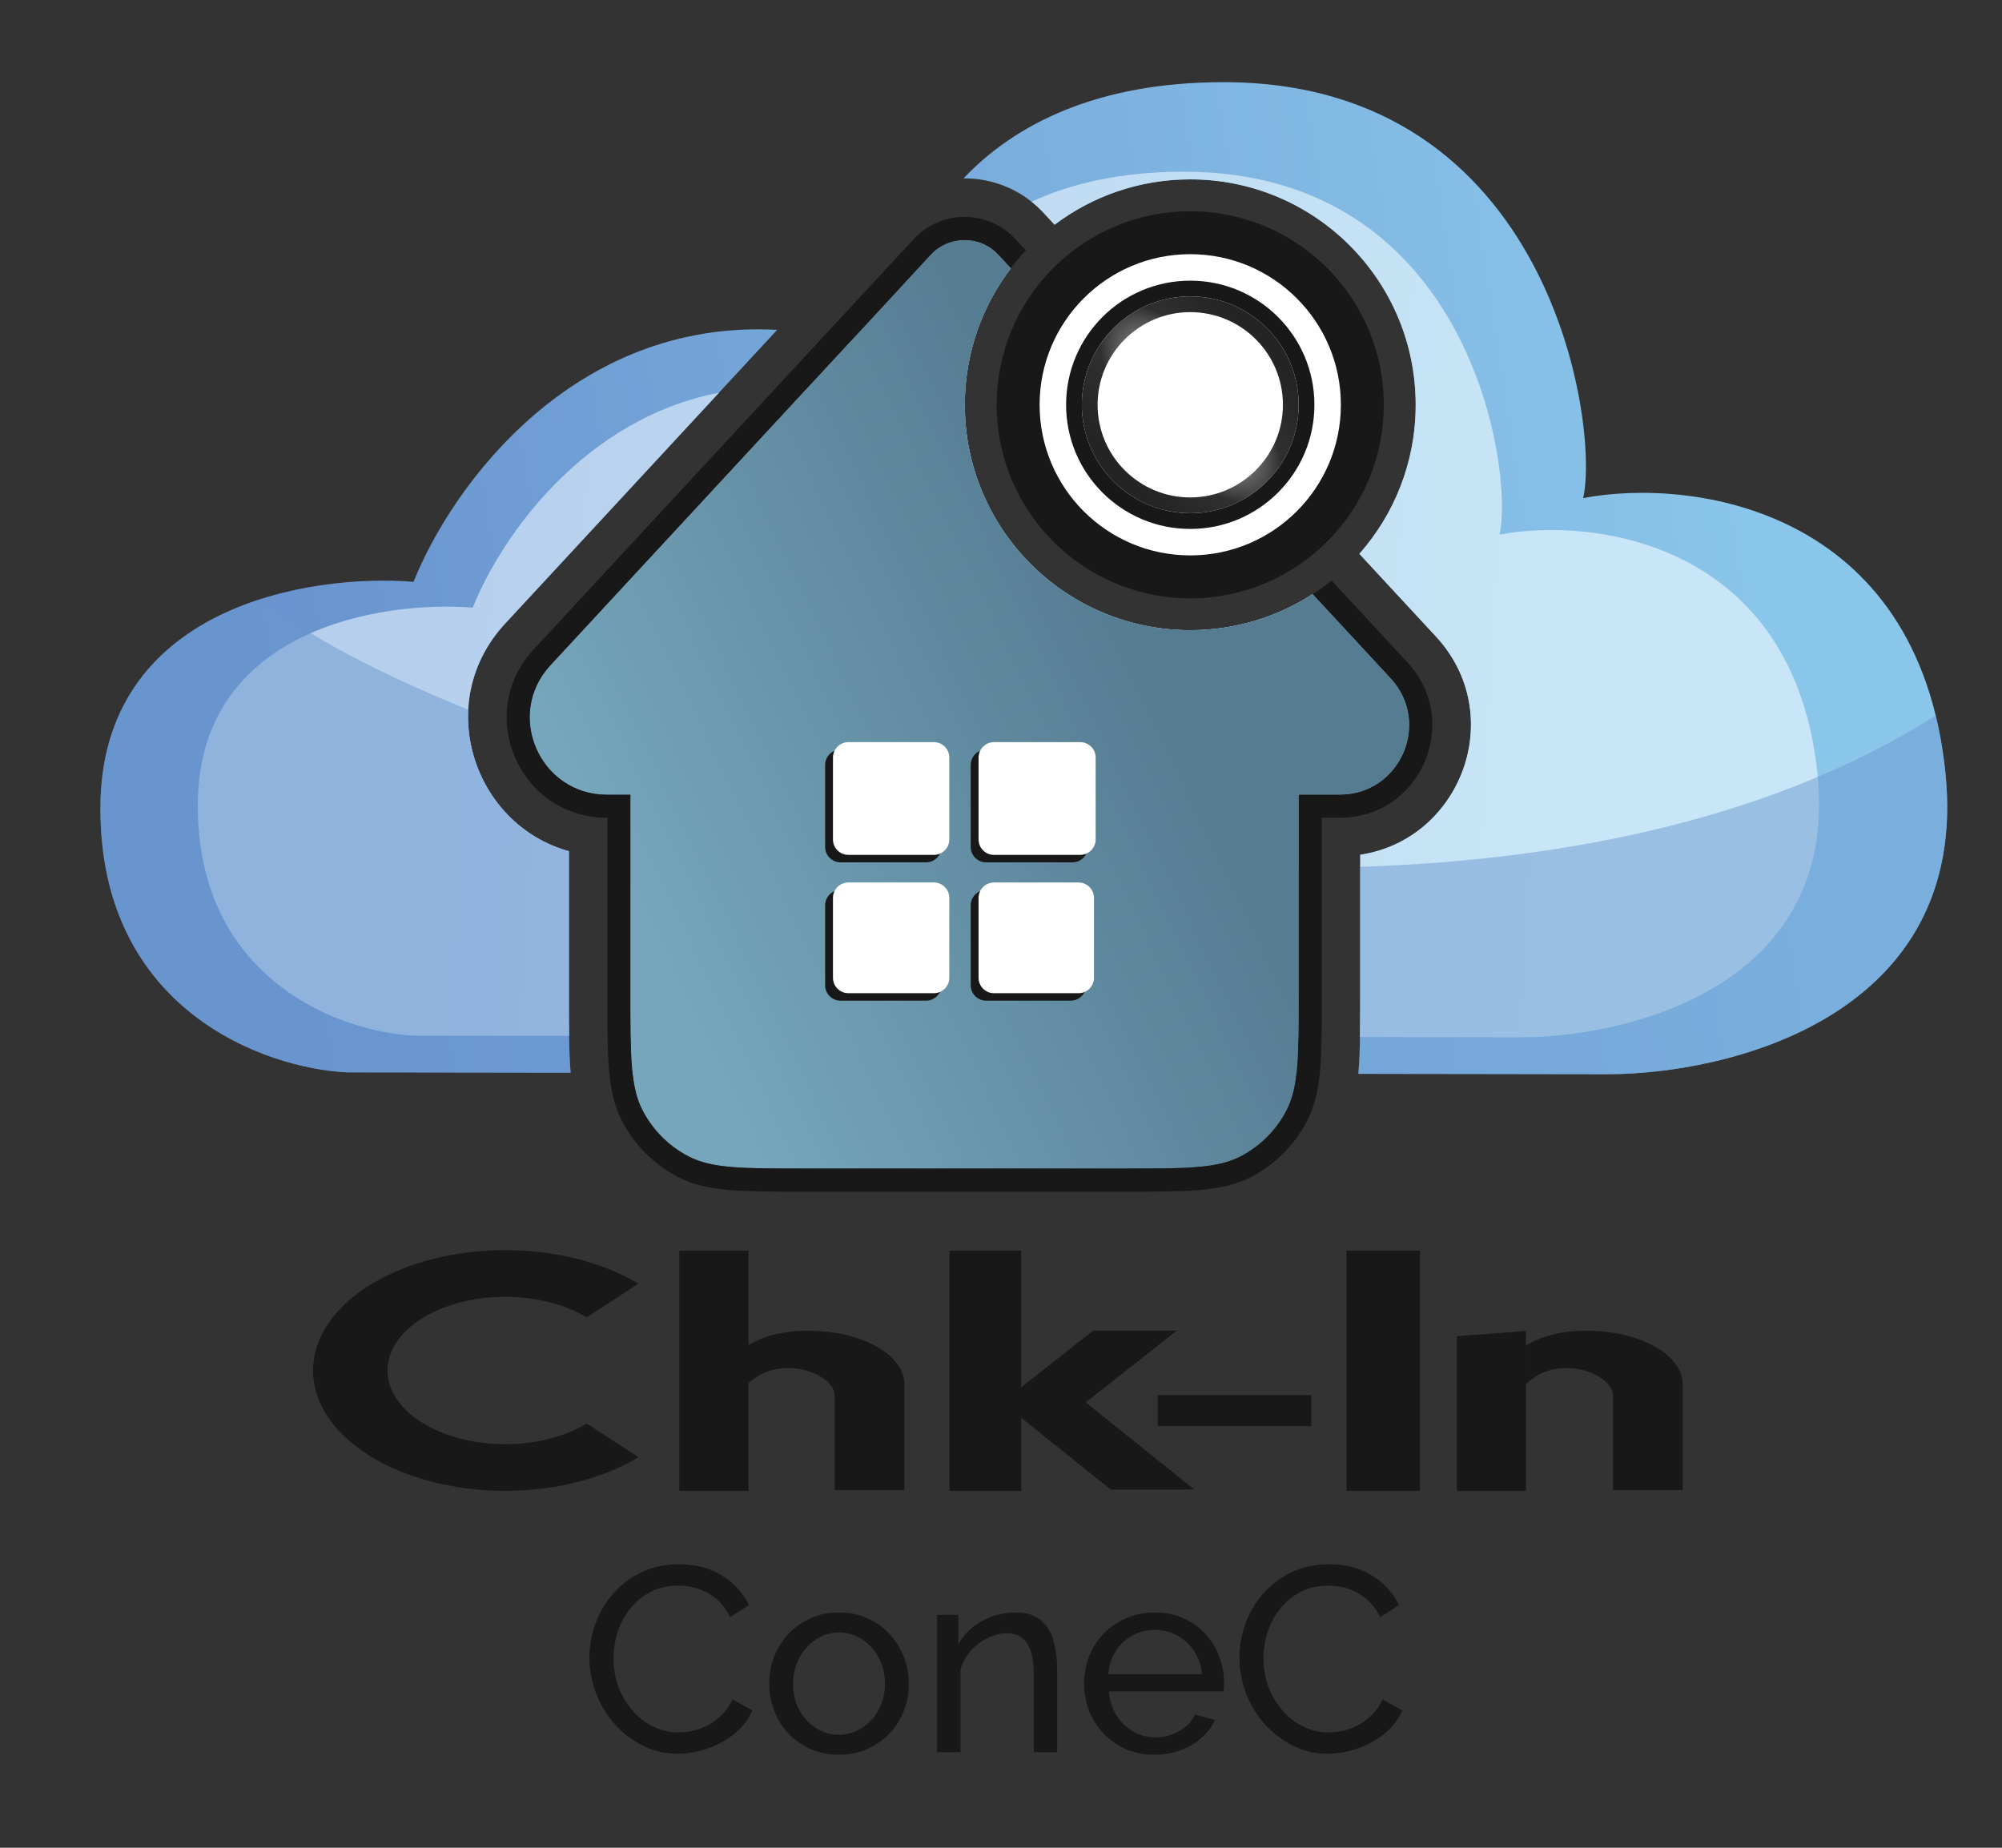
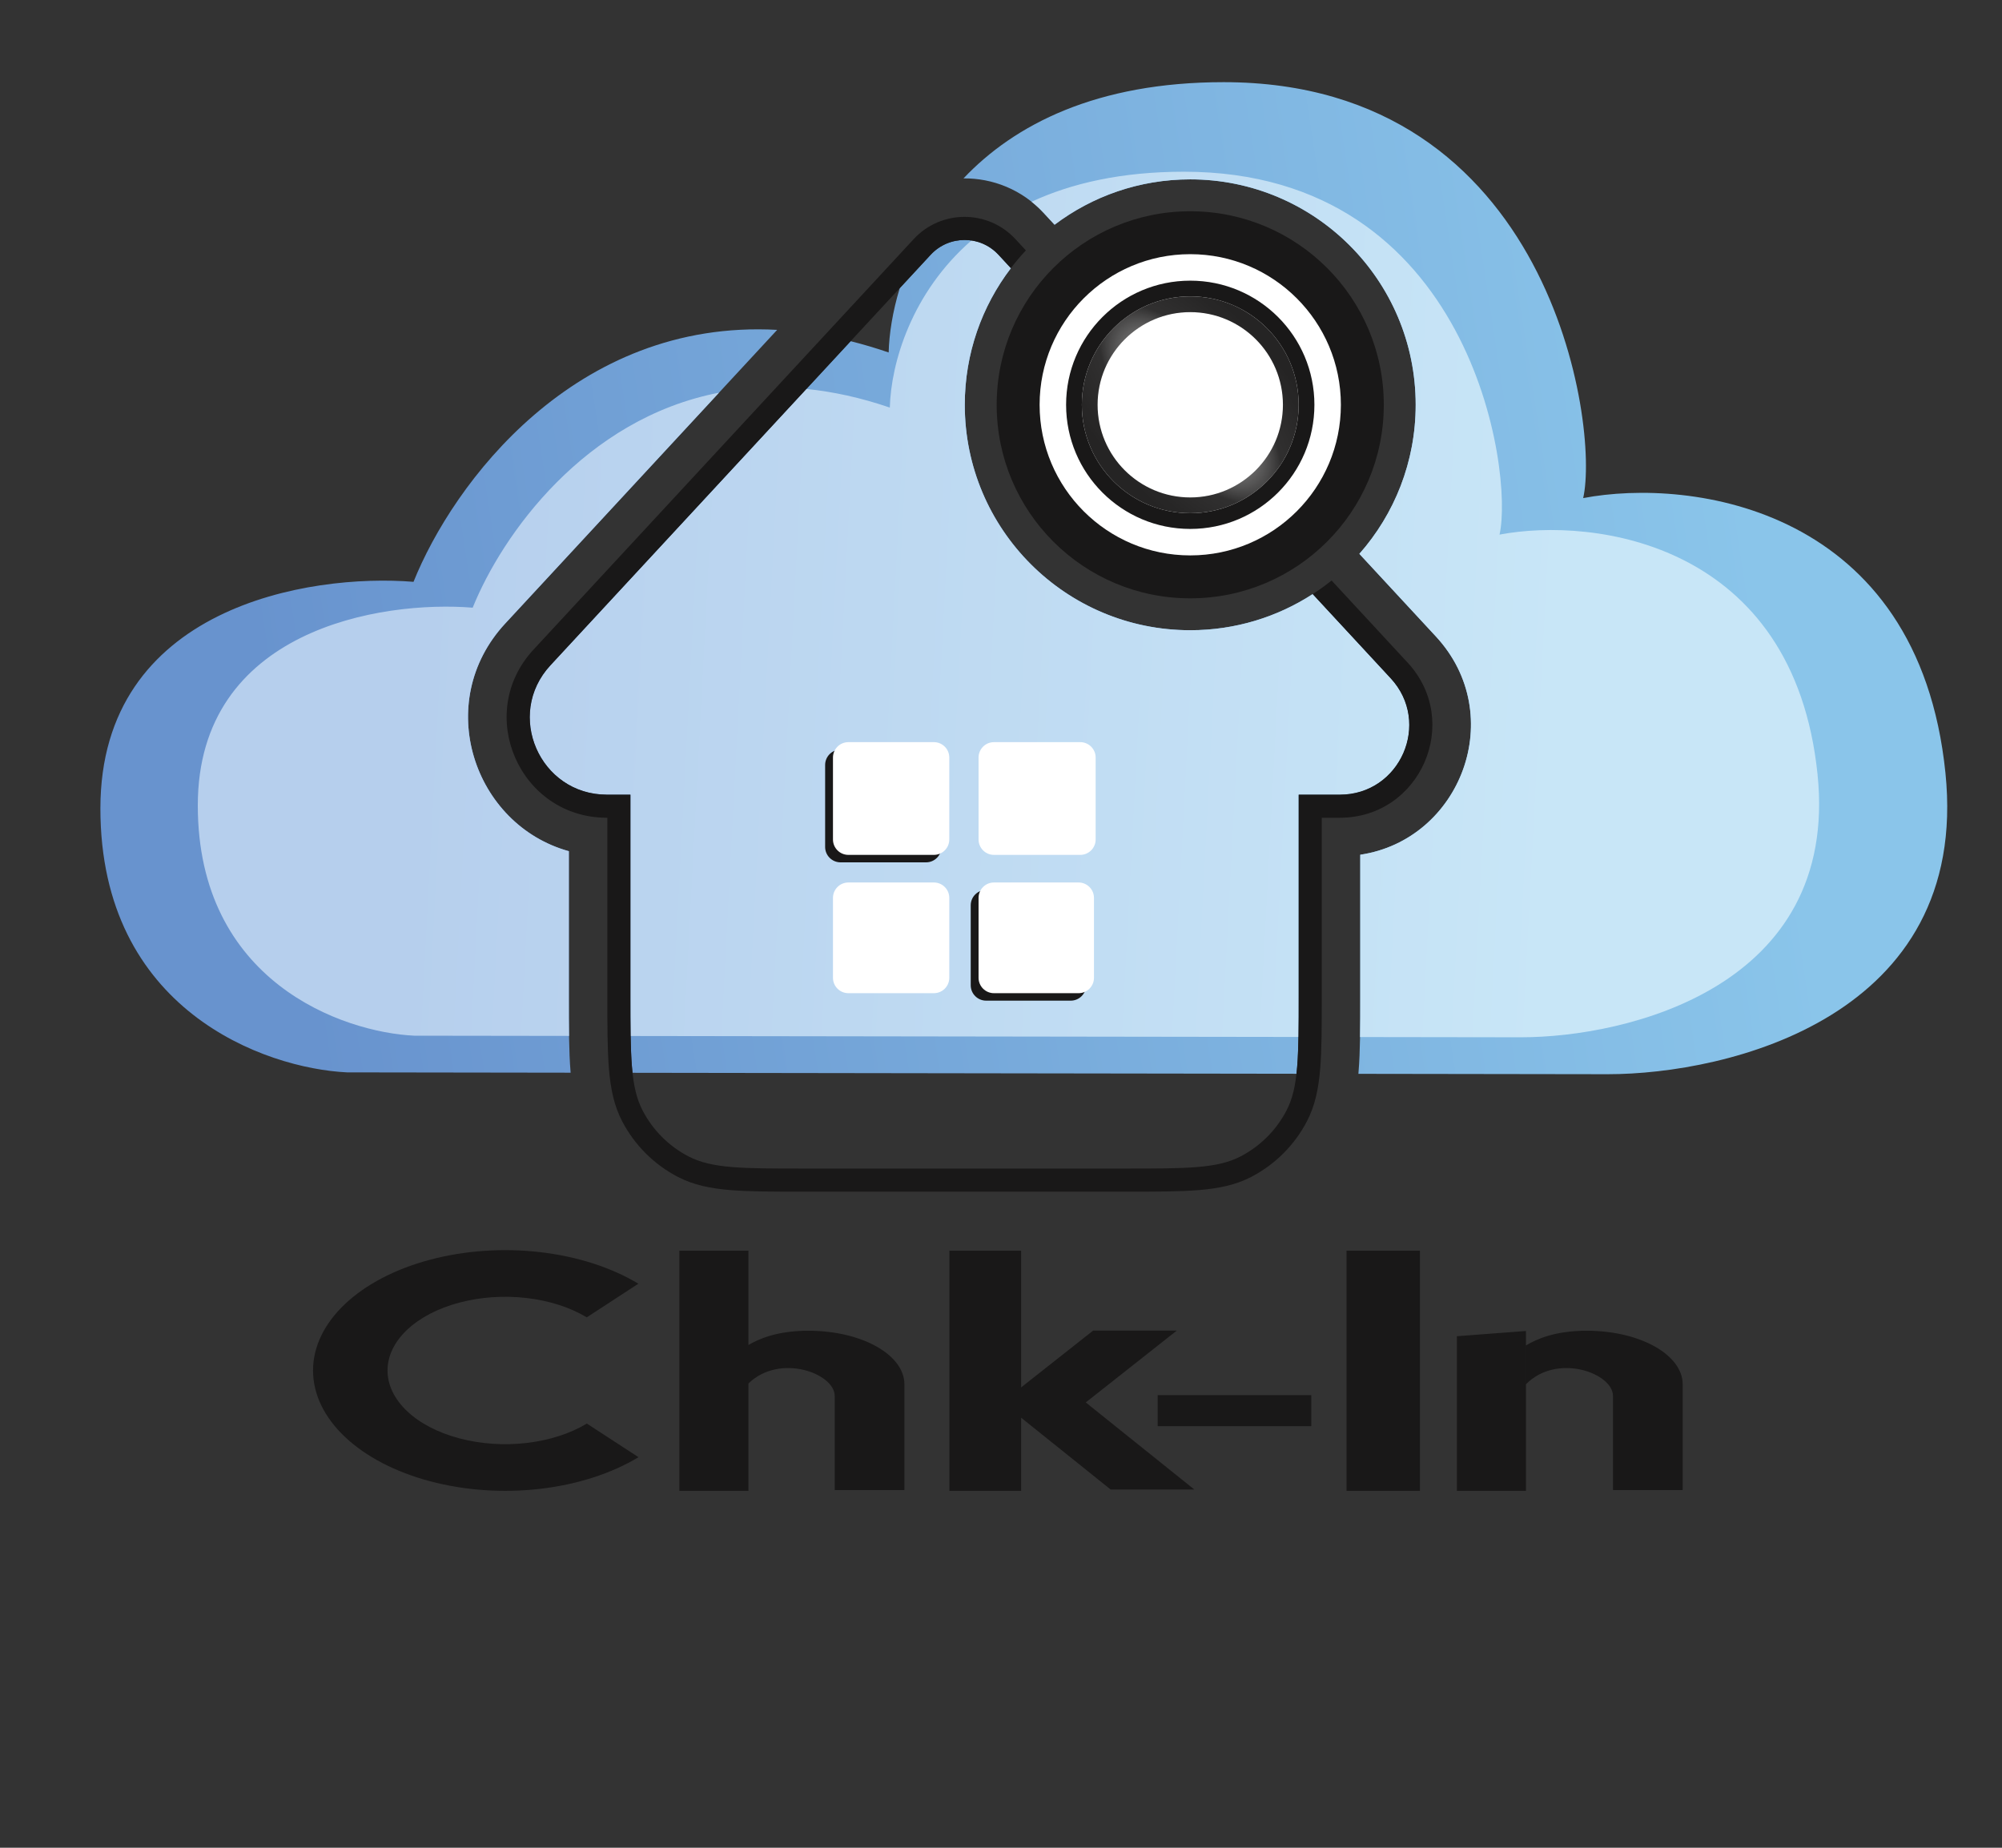
<svg xmlns="http://www.w3.org/2000/svg" width="130" height="120" viewBox="0 0 130 120" fill="none">
  <rect x="0" y="0" width="130" height="120" fill="#333333" stroke="none" />
  <path fill-rule="evenodd" clip-rule="evenodd" d="M6.519 52.504C6.519 65.602 17.198 69.388 22.537 69.644L37.054 69.665L37.051 69.627C36.938 68.273 36.938 66.636 36.938 64.774V64.621V55.279C30.765 53.572 28.065 45.614 32.807 40.493L50.465 21.423C37.327 20.699 29.407 31.415 26.852 37.786C20.074 37.234 6.519 39.406 6.519 52.504ZM41.073 69.671L84.188 69.734C84.329 68.481 84.329 66.868 84.329 64.621V55.608V51.608H87.001C90.927 51.608 92.97 46.931 90.303 44.05L85.24 38.583C82.95 40.067 80.22 40.929 77.288 40.929C69.202 40.929 62.648 34.374 62.648 26.289C62.648 22.954 63.763 19.879 65.641 17.418L64.835 16.547C63.647 15.264 61.62 15.264 60.432 16.547L58.425 18.714C57.955 20.251 57.737 21.694 57.705 22.891C56.866 22.603 56.043 22.36 55.236 22.158L35.742 43.21C32.778 46.411 35.048 51.608 39.41 51.608H40.938V55.608V64.621C40.938 66.831 40.938 68.428 41.073 69.671ZM68.479 14.595L67.77 13.829C66.368 12.315 64.463 11.567 62.565 11.585C65.88 8.086 71.206 5.336 79.456 5.336C100.735 5.336 103.867 27.679 102.804 32.348C109.818 31.009 124.568 32.954 126.328 50.199C127.946 66.055 112.186 69.763 104.399 69.763L88.207 69.739C88.21 69.702 88.213 69.664 88.216 69.627C88.329 68.273 88.329 66.637 88.329 64.774V64.621V55.51C94.859 54.533 97.966 46.439 93.238 41.332L88.271 35.969C90.547 33.389 91.927 30 91.927 26.289C91.927 18.204 85.373 11.649 77.288 11.649C73.981 11.649 70.93 12.746 68.479 14.595Z" fill="url(#paint0_linear)" />
  <path fill-rule="evenodd" clip-rule="evenodd" d="M12.844 52.306C12.844 63.734 22.219 67.038 26.906 67.262L36.95 67.276C36.938 66.497 36.938 65.661 36.938 64.774V64.621V55.279C30.765 53.572 28.064 45.614 32.806 40.493H32.807L46.688 25.503C37.969 27.193 32.611 34.713 30.694 39.465C24.744 38.984 12.844 40.878 12.844 52.306ZM40.938 64.621C40.938 65.627 40.938 66.505 40.951 67.282L84.315 67.344C84.329 66.553 84.329 65.654 84.329 64.621V55.608V51.608H87.001C90.927 51.608 92.97 46.931 90.303 44.05L85.24 38.583C82.95 40.067 80.22 40.929 77.288 40.929C69.203 40.929 62.648 34.374 62.648 26.289C62.648 22.954 63.764 19.88 65.641 17.418L64.835 16.547C64.351 16.024 63.727 15.714 63.078 15.618C59.191 19.007 57.859 23.564 57.78 26.469C55.878 25.82 54.072 25.431 52.363 25.261L35.742 43.21C32.778 46.411 35.048 51.608 39.41 51.608H40.938V55.608V64.621ZM88.271 35.969C90.547 33.389 91.928 30 91.928 26.289C91.928 18.204 85.373 11.649 77.288 11.649C73.981 11.649 70.93 12.746 68.479 14.595L67.77 13.829C67.523 13.562 67.261 13.32 66.986 13.101C69.572 11.904 72.821 11.152 76.875 11.152C95.555 11.152 98.305 30.646 97.371 34.72C103.529 33.551 116.478 35.248 118.023 50.295C119.443 64.13 105.608 67.365 98.772 67.365L88.315 67.35C88.329 66.551 88.329 65.691 88.329 64.776V64.774V64.621V55.51C94.859 54.533 97.966 46.439 93.238 41.332L88.271 35.969Z" fill="url(#paint1_linear)" />
-   <path opacity="0.5" fill-rule="evenodd" clip-rule="evenodd" d="M16.903 38.912C19.996 41.297 24.659 43.775 30.404 46.087C30.192 50.136 32.776 54.128 36.938 55.279V64.621V64.774C36.938 66.637 36.938 68.273 37.05 69.627L37.054 69.666L22.536 69.645C17.197 69.389 6.518 65.602 6.518 52.504C6.518 44.578 11.481 40.653 16.903 38.912ZM40.938 64.621C40.938 66.831 40.938 68.428 41.072 69.671L84.187 69.734C84.328 68.482 84.328 66.868 84.328 64.621V56.353C66.488 56.333 48.163 52.528 34.516 47.646C34.984 49.792 36.831 51.608 39.41 51.608H40.938V55.608V64.621ZM88.216 69.627C88.213 69.664 88.21 69.702 88.206 69.74L104.398 69.763C112.185 69.763 127.945 66.055 126.327 50.199C126.191 48.868 125.978 47.628 125.697 46.474C115.387 53.007 102.121 55.856 88.328 56.293V64.621V64.774C88.328 66.637 88.329 68.273 88.216 69.627Z" fill="#6B98D1" />
-   <path fill-rule="evenodd" clip-rule="evenodd" d="M65.646 17.422L64.835 16.547C63.647 15.264 61.62 15.264 60.432 16.547L35.742 43.21C32.778 46.411 35.048 51.608 39.41 51.608H40.938V64.621C40.938 68.608 40.938 70.601 41.727 72.118C42.391 73.397 43.433 74.439 44.712 75.103C46.229 75.891 48.222 75.891 52.209 75.891H73.059C77.045 75.891 79.038 75.891 80.555 75.103C81.834 74.439 82.876 73.397 83.54 72.118C84.329 70.601 84.329 68.608 84.329 64.621V51.608H87.001C90.927 51.608 92.97 46.931 90.303 44.05L85.236 38.578C82.947 40.061 80.218 40.922 77.288 40.922C69.206 40.922 62.655 34.37 62.655 26.289C62.655 22.956 63.769 19.883 65.646 17.422Z" fill="url(#paint2_linear)" />
  <path fill-rule="evenodd" clip-rule="evenodd" d="M86.466 37.699C86.074 38.015 85.666 38.311 85.242 38.585L90.303 44.05C92.97 46.931 90.927 51.608 87.001 51.608H85.829H84.329V53.108V64.621C84.329 68.608 84.329 70.601 83.54 72.118C82.876 73.397 81.834 74.439 80.555 75.103C79.038 75.891 77.045 75.891 73.059 75.891H52.209C48.222 75.891 46.229 75.891 44.712 75.103C43.433 74.439 42.391 73.397 41.727 72.118C40.938 70.601 40.938 68.608 40.938 64.621V53.108V51.608H39.438H39.41C35.048 51.608 32.778 46.411 35.742 43.21L60.432 16.547C61.62 15.264 63.647 15.264 64.835 16.547L65.639 17.415C65.945 17.014 66.271 16.629 66.616 16.262L65.935 15.527C64.154 13.604 61.113 13.604 59.332 15.527L34.641 42.191C30.788 46.352 33.739 53.108 39.41 53.108H39.438V64.621V64.688C39.438 66.625 39.438 68.171 39.542 69.42C39.648 70.701 39.872 71.801 40.395 72.81L41.727 72.118L40.395 72.81C41.202 74.362 42.468 75.628 44.02 76.434C45.029 76.958 46.129 77.181 47.41 77.288C48.658 77.391 50.205 77.391 52.142 77.391H52.209H73.059H73.125C75.062 77.391 76.609 77.391 77.857 77.288C79.138 77.181 80.239 76.958 81.247 76.434C82.799 75.628 84.065 74.362 84.872 72.81C85.395 71.801 85.619 70.701 85.725 69.42C85.829 68.171 85.829 66.625 85.829 64.688V64.621V53.108H87.001C92.236 53.108 94.96 46.872 91.403 43.031L86.466 37.699Z" fill="#191818" />
  <path d="M60.134 48.682H54.58C54.028 48.682 53.58 49.13 53.58 49.682V55.004C53.58 55.556 54.028 56.004 54.58 56.004H60.134C60.686 56.004 61.134 55.556 61.134 55.004V49.682C61.134 49.13 60.686 48.682 60.134 48.682Z" fill="#191818" />
-   <path d="M60.134 57.796H54.58C54.028 57.796 53.58 58.244 53.58 58.796V63.986C53.58 64.538 54.028 64.986 54.58 64.986H60.134C60.686 64.986 61.134 64.538 61.134 63.986V58.796C61.134 58.244 60.686 57.796 60.134 57.796Z" fill="#191818" />
-   <path d="M69.637 48.682H64.034C63.482 48.682 63.034 49.13 63.034 49.682V55.004C63.034 55.556 63.482 56.004 64.034 56.004H69.637C70.19 56.004 70.637 55.556 70.637 55.004V49.682C70.637 49.13 70.19 48.682 69.637 48.682Z" fill="#191818" />
  <path d="M69.528 57.796H64.034C63.482 57.796 63.034 58.244 63.034 58.796V63.986C63.034 64.538 63.482 64.986 64.034 64.986H69.528C70.08 64.986 70.528 64.538 70.528 63.986V58.796C70.528 58.244 70.08 57.796 69.528 57.796Z" fill="#191818" />
  <path d="M60.642 48.198H55.089C54.537 48.198 54.089 48.645 54.089 49.198V54.519C54.089 55.071 54.537 55.519 55.089 55.519H60.642C61.195 55.519 61.642 55.071 61.642 54.519V49.198C61.642 48.645 61.195 48.198 60.642 48.198Z" fill="white" />
  <path d="M60.642 57.312H55.089C54.537 57.312 54.089 57.76 54.089 58.312V63.501C54.089 64.054 54.537 64.501 55.089 64.501H60.642C61.195 64.501 61.642 64.054 61.642 63.501V58.312C61.642 57.76 61.195 57.312 60.642 57.312Z" fill="white" />
  <path d="M70.146 48.198H64.543C63.991 48.198 63.543 48.645 63.543 49.198V54.519C63.543 55.071 63.991 55.519 64.543 55.519H70.146C70.698 55.519 71.146 55.071 71.146 54.519V49.198C71.146 48.645 70.698 48.198 70.146 48.198Z" fill="white" />
  <path d="M70.037 57.312H64.543C63.991 57.312 63.543 57.76 63.543 58.312V63.501C63.543 64.054 63.991 64.501 64.543 64.501H70.037C70.589 64.501 71.037 64.054 71.037 63.501V58.312C71.037 57.76 70.589 57.312 70.037 57.312Z" fill="white" />
  <path d="M77.288 37.62C83.546 37.62 88.619 32.547 88.619 26.289C88.619 20.031 83.546 14.958 77.288 14.958C71.03 14.958 65.957 20.031 65.957 26.289C65.957 32.547 71.03 37.62 77.288 37.62Z" fill="white" />
  <path fill-rule="evenodd" clip-rule="evenodd" d="M77.288 38.858C84.23 38.858 89.857 33.231 89.857 26.289C89.857 19.347 84.23 13.72 77.288 13.72C70.346 13.72 64.719 19.347 64.719 26.289C64.719 33.231 70.346 38.858 77.288 38.858ZM77.288 36.07C82.691 36.07 87.07 31.691 87.07 26.289C87.07 20.887 82.691 16.507 77.288 16.507C71.886 16.507 67.507 20.887 67.507 26.289C67.507 31.691 71.886 36.07 77.288 36.07Z" fill="#191818" />
  <path fill-rule="evenodd" clip-rule="evenodd" d="M77.289 34.351C81.741 34.351 85.351 30.741 85.351 26.289C85.351 21.836 81.741 18.227 77.289 18.227C72.836 18.227 69.227 21.836 69.227 26.289C69.227 30.741 72.836 34.351 77.289 34.351ZM77.289 33.329C81.177 33.329 84.329 30.177 84.329 26.289C84.329 22.401 81.177 19.249 77.289 19.249C73.401 19.249 70.249 22.401 70.249 26.289C70.249 30.177 73.401 33.329 77.289 33.329Z" fill="#191818" />
  <path fill-rule="evenodd" clip-rule="evenodd" d="M77.289 33.329C81.177 33.329 84.329 30.177 84.329 26.289C84.329 22.401 81.177 19.249 77.289 19.249C73.401 19.249 70.249 22.401 70.249 26.289C70.249 30.177 73.401 33.329 77.289 33.329ZM77.289 32.306C80.612 32.306 83.307 29.612 83.307 26.288C83.307 22.965 80.612 20.271 77.289 20.271C73.966 20.271 71.272 22.965 71.272 26.288C71.272 29.612 73.966 32.306 77.289 32.306Z" fill="#191818" />
  <path fill-rule="evenodd" clip-rule="evenodd" d="M77.289 33.329C81.177 33.329 84.329 30.177 84.329 26.289C84.329 22.401 81.177 19.249 77.289 19.249C73.401 19.249 70.249 22.401 70.249 26.289C70.249 30.177 73.401 33.329 77.289 33.329ZM77.289 32.306C80.612 32.306 83.307 29.612 83.307 26.288C83.307 22.965 80.612 20.271 77.289 20.271C73.966 20.271 71.272 22.965 71.272 26.288C71.272 29.612 73.966 32.306 77.289 32.306Z" fill="url(#paint3_radial)" />
-   <path fill-rule="evenodd" clip-rule="evenodd" d="M80.86 105.47C80.608 106.187 80.481 106.911 80.481 107.64C80.481 108.414 80.619 109.177 80.894 109.929C81.181 110.669 81.577 111.336 82.082 111.928C82.598 112.509 83.206 112.982 83.906 113.346C84.605 113.711 85.374 113.893 86.211 113.893C86.681 113.893 87.163 113.83 87.656 113.705C88.15 113.58 88.614 113.397 89.05 113.158C89.498 112.919 89.893 112.628 90.237 112.287C90.593 111.934 90.868 111.529 91.063 111.074L89.773 110.373C89.601 110.749 89.377 111.074 89.102 111.347C88.838 111.609 88.551 111.831 88.242 112.013C87.932 112.184 87.605 112.31 87.261 112.389C86.928 112.469 86.601 112.509 86.28 112.509C85.672 112.509 85.11 112.378 84.594 112.116C84.078 111.854 83.63 111.501 83.252 111.057C82.873 110.612 82.575 110.106 82.357 109.536C82.15 108.955 82.047 108.346 82.047 107.708C82.047 107.138 82.133 106.575 82.305 106.016C82.489 105.447 82.758 104.94 83.114 104.496C83.47 104.04 83.906 103.676 84.422 103.402C84.949 103.118 85.552 102.975 86.228 102.975C86.538 102.975 86.853 103.009 87.175 103.078C87.496 103.146 87.806 103.26 88.104 103.419C88.414 103.579 88.695 103.79 88.947 104.052C89.211 104.314 89.434 104.638 89.618 105.025L90.84 104.24C90.461 103.454 89.882 102.816 89.102 102.326C88.322 101.836 87.387 101.591 86.297 101.591C85.379 101.591 84.559 101.768 83.837 102.121C83.114 102.474 82.5 102.941 81.996 103.522C81.502 104.091 81.124 104.741 80.86 105.47ZM38.652 105.47C38.4 106.187 38.273 106.911 38.273 107.64C38.273 108.414 38.411 109.177 38.686 109.929C38.973 110.669 39.369 111.336 39.874 111.928C40.39 112.509 40.998 112.982 41.697 113.346C42.397 113.711 43.166 113.893 44.003 113.893C44.473 113.893 44.955 113.83 45.448 113.705C45.942 113.58 46.406 113.397 46.842 113.158C47.289 112.919 47.685 112.629 48.029 112.287C48.385 111.934 48.66 111.529 48.855 111.074L47.565 110.373C47.393 110.749 47.169 111.074 46.894 111.347C46.63 111.609 46.343 111.831 46.033 112.013C45.724 112.184 45.397 112.31 45.053 112.389C44.72 112.469 44.393 112.509 44.072 112.509C43.464 112.509 42.902 112.378 42.386 112.116C41.87 111.854 41.422 111.501 41.044 111.057C40.665 110.612 40.367 110.106 40.149 109.536C39.942 108.955 39.839 108.346 39.839 107.708C39.839 107.138 39.925 106.575 40.097 106.016C40.281 105.447 40.55 104.94 40.906 104.496C41.262 104.04 41.697 103.676 42.214 103.402C42.741 103.118 43.343 102.975 44.02 102.975C44.33 102.975 44.645 103.009 44.967 103.078C45.288 103.146 45.598 103.26 45.896 103.419C46.206 103.579 46.486 103.79 46.739 104.052C47.003 104.314 47.226 104.638 47.41 105.026L48.632 104.24C48.253 103.454 47.674 102.816 46.894 102.326C46.114 101.836 45.179 101.591 44.089 101.591C43.172 101.591 42.351 101.768 41.629 102.121C40.906 102.474 40.292 102.941 39.788 103.522C39.294 104.092 38.916 104.741 38.652 105.47ZM52.617 113.585C53.179 113.836 53.799 113.961 54.475 113.961C55.152 113.961 55.766 113.836 56.317 113.585C56.879 113.335 57.36 112.999 57.762 112.577C58.163 112.156 58.473 111.666 58.691 111.108C58.909 110.55 59.018 109.963 59.018 109.348C59.018 108.722 58.903 108.129 58.674 107.571C58.456 107.013 58.146 106.523 57.745 106.102C57.355 105.68 56.879 105.344 56.317 105.094C55.755 104.843 55.141 104.718 54.475 104.718C53.81 104.718 53.197 104.843 52.635 105.094C52.084 105.344 51.608 105.68 51.206 106.102C50.816 106.523 50.507 107.013 50.277 107.571C50.059 108.129 49.95 108.722 49.95 109.348C49.95 109.963 50.059 110.55 50.277 111.108C50.495 111.666 50.799 112.156 51.189 112.577C51.591 112.999 52.067 113.335 52.617 113.585ZM51.722 110.664C51.573 110.265 51.499 109.832 51.499 109.365C51.499 108.898 51.573 108.465 51.722 108.067C51.883 107.657 52.095 107.304 52.359 107.007C52.635 106.7 52.95 106.461 53.306 106.29C53.673 106.108 54.063 106.016 54.475 106.016C54.889 106.016 55.273 106.102 55.628 106.273C55.995 106.444 56.317 106.683 56.592 106.99C56.867 107.286 57.079 107.64 57.228 108.05C57.389 108.448 57.469 108.875 57.469 109.331C57.469 109.798 57.389 110.237 57.228 110.647C57.079 111.045 56.867 111.398 56.592 111.706C56.317 112.002 55.995 112.236 55.628 112.406C55.273 112.577 54.889 112.663 54.475 112.663C54.063 112.663 53.673 112.577 53.306 112.406C52.95 112.236 52.635 112.002 52.359 111.706C52.095 111.41 51.883 111.062 51.722 110.664ZM68.647 113.79H67.133V108.801C67.133 107.845 66.984 107.15 66.686 106.717C66.399 106.284 65.957 106.068 65.361 106.068C65.051 106.068 64.741 106.13 64.432 106.256C64.122 106.37 63.829 106.529 63.554 106.734C63.279 106.939 63.038 107.184 62.831 107.469C62.625 107.753 62.47 108.067 62.367 108.408V113.79H60.853V104.872H62.229V106.785C62.585 106.159 63.095 105.658 63.761 105.282C64.437 104.906 65.171 104.718 65.963 104.718C66.479 104.718 66.909 104.815 67.253 105.008C67.598 105.191 67.873 105.453 68.079 105.794C68.286 106.125 68.429 106.518 68.51 106.973C68.601 107.429 68.647 107.924 68.647 108.46V113.79ZM73.118 113.602C73.68 113.842 74.3 113.961 74.976 113.961C75.424 113.961 75.854 113.904 76.267 113.79C76.68 113.676 77.053 113.523 77.385 113.329C77.729 113.124 78.028 112.885 78.28 112.611C78.544 112.338 78.75 112.036 78.899 111.706L77.592 111.347C77.5 111.575 77.362 111.78 77.179 111.962C77.007 112.144 76.806 112.298 76.576 112.424C76.347 112.549 76.1 112.651 75.837 112.731C75.573 112.799 75.303 112.834 75.028 112.834C74.638 112.834 74.265 112.76 73.91 112.611C73.565 112.463 73.256 112.258 72.98 111.996C72.705 111.734 72.481 111.421 72.309 111.057C72.137 110.692 72.034 110.288 72 109.844H79.45C79.462 109.787 79.467 109.707 79.467 109.604C79.479 109.502 79.484 109.388 79.484 109.263C79.484 108.67 79.375 108.101 79.157 107.554C78.951 106.996 78.653 106.512 78.263 106.102C77.873 105.68 77.397 105.344 76.835 105.094C76.284 104.843 75.67 104.718 74.994 104.718C74.317 104.718 73.697 104.843 73.135 105.094C72.573 105.333 72.086 105.663 71.673 106.085C71.271 106.506 70.956 106.996 70.726 107.554C70.508 108.112 70.4 108.705 70.4 109.331C70.4 109.958 70.508 110.556 70.726 111.125C70.956 111.683 71.271 112.173 71.673 112.594C72.074 113.016 72.556 113.352 73.118 113.602ZM77.729 107.571C77.913 107.924 78.022 108.312 78.056 108.733H71.965C72 108.312 72.097 107.924 72.258 107.571C72.43 107.218 72.648 106.916 72.912 106.666C73.187 106.404 73.502 106.204 73.858 106.068C74.214 105.92 74.592 105.846 74.994 105.846C75.395 105.846 75.774 105.92 76.129 106.068C76.485 106.204 76.794 106.398 77.058 106.649C77.334 106.899 77.557 107.207 77.729 107.571Z" fill="#191818" />
  <path fill-rule="evenodd" clip-rule="evenodd" d="M35.069 96.691C37.475 96.413 39.699 95.698 41.462 94.635L38.106 92.452C37.027 93.103 35.666 93.541 34.192 93.712C32.718 93.882 31.196 93.777 29.817 93.409C28.437 93.042 27.261 92.429 26.434 91.646C25.606 90.864 25.165 89.945 25.164 89.007C25.163 88.068 25.604 87.15 26.43 86.367C27.256 85.583 28.431 84.969 29.81 84.601C31.189 84.233 32.71 84.127 34.184 84.297C35.659 84.466 37.021 84.903 38.101 85.554L41.453 83.369C39.689 82.307 37.464 81.593 35.057 81.317C32.65 81.04 30.166 81.213 27.914 81.814C25.662 82.415 23.742 83.418 22.394 84.697C21.045 85.976 20.326 87.475 20.327 89.008C20.328 90.541 21.049 92.04 22.4 93.319C23.751 94.597 25.672 95.598 27.925 96.198C30.177 96.797 32.662 96.969 35.069 96.691ZM44.115 81.223H48.6V87.348C49.262 86.966 50.438 86.423 52.489 86.423C56.012 86.423 58.727 88.013 58.727 89.897V96.77H54.202V90.655C54.202 89.199 50.644 87.863 48.6 89.848V96.82H44.115V81.223ZM61.649 81.223H66.308V90.103L70.982 86.415H76.414L70.504 91.079L77.553 96.734H72.12L66.308 92.071V96.82H61.649V81.223ZM85.147 90.603H75.175V92.619H85.147V90.603ZM87.438 81.223H92.204V96.82H87.438V81.223ZM103.027 86.423C100.924 86.423 99.741 86.994 99.089 87.377C99.089 88.307 99.089 88.451 99.089 88.67V88.685C99.089 88.868 99.089 89.115 99.089 89.897C101.124 87.842 104.74 89.187 104.74 90.655V96.77H109.265V89.897C109.265 88.013 106.55 86.423 103.027 86.423ZM94.603 86.779L99.088 86.439V96.82H94.603V86.779Z" fill="#191818" />
  <defs>
    <linearGradient id="paint0_linear" x1="113.99" y1="35.987" x2="17.723" y2="50.713" gradientUnits="userSpaceOnUse">
      <stop stop-color="#8AC5EA" />
      <stop offset="1" stop-color="#6893CE" />
    </linearGradient>
    <linearGradient id="paint1_linear" x1="101.555" y1="47.007" x2="26.971" y2="43.094" gradientUnits="userSpaceOnUse">
      <stop stop-color="#C8E6F7" />
      <stop offset="1" stop-color="#B6CFED" />
    </linearGradient>
    <linearGradient id="paint2_linear" x1="74.471" y1="43.042" x2="41.372" y2="58.94" gradientUnits="userSpaceOnUse">
      <stop stop-color="#567C92" />
      <stop offset="1" stop-color="#75A6BB" />
    </linearGradient>
    <radialGradient id="paint3_radial" cx="0" cy="0" r="1" gradientUnits="userSpaceOnUse" gradientTransform="translate(77.289 26.289) rotate(138.693) scale(6.335 14.136)">
      <stop stop-color="white" />
      <stop offset="0.565" stop-color="white" stop-opacity="0.1" />
      <stop offset="0.983" stop-color="white" stop-opacity="0.05" />
    </radialGradient>
  </defs>
</svg>